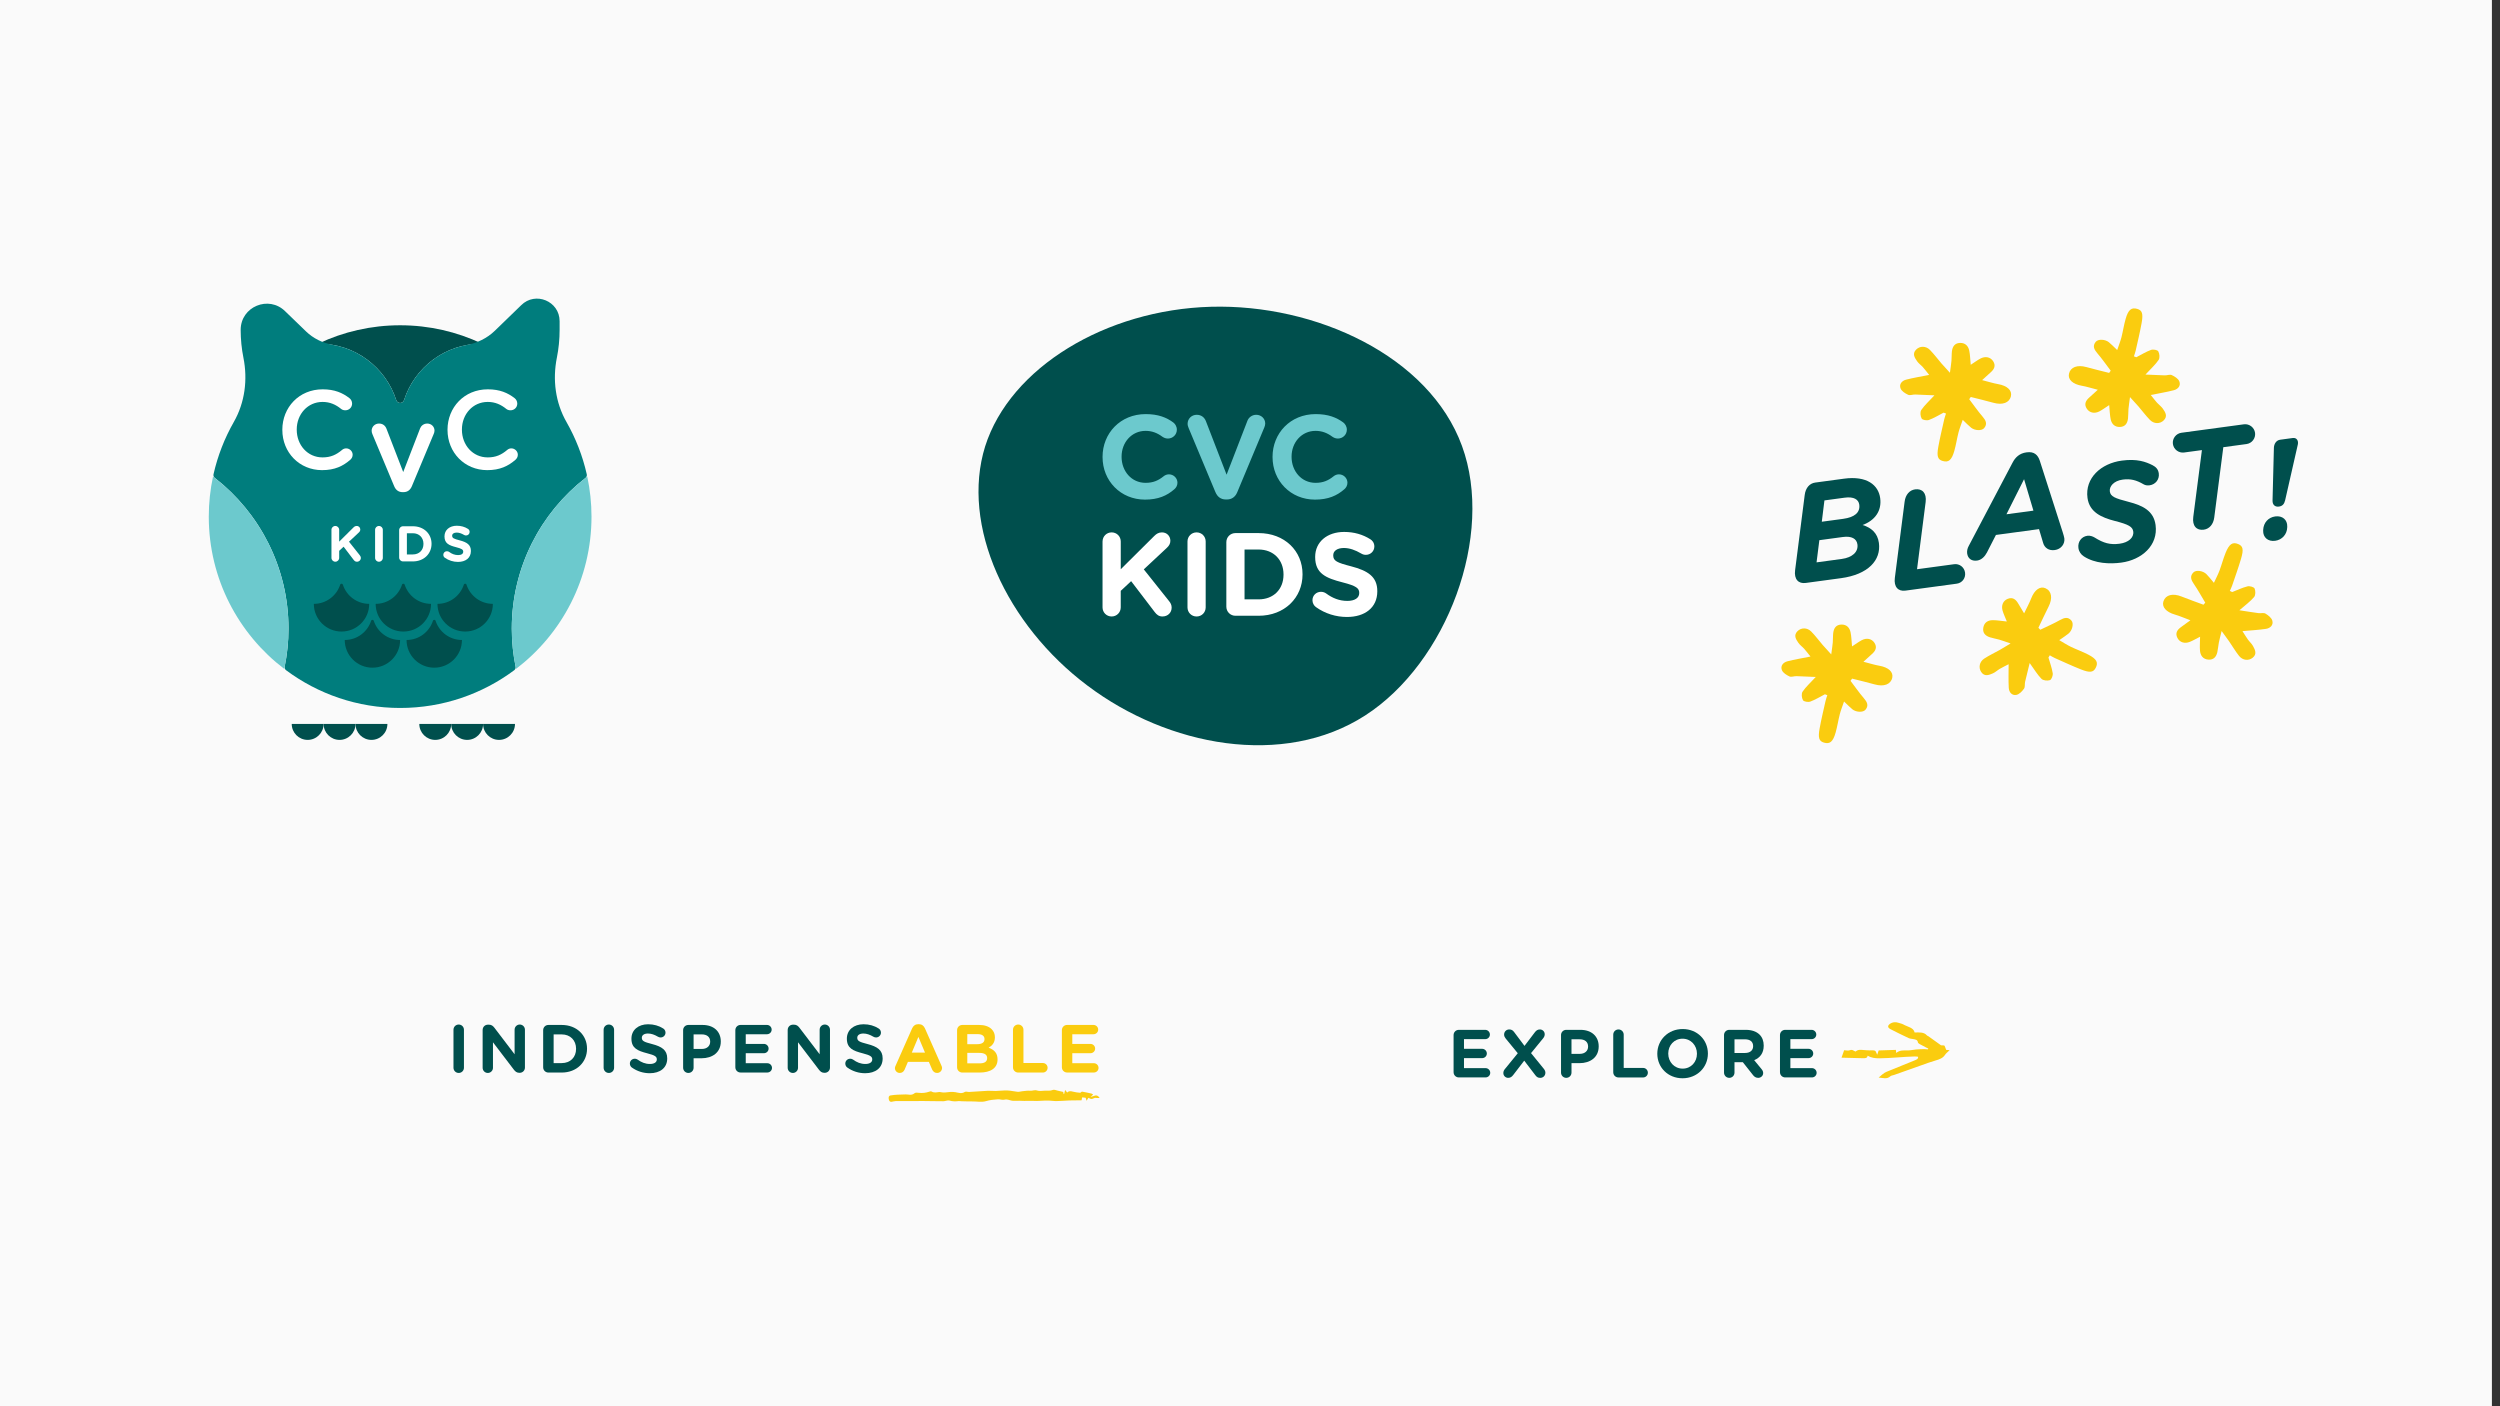
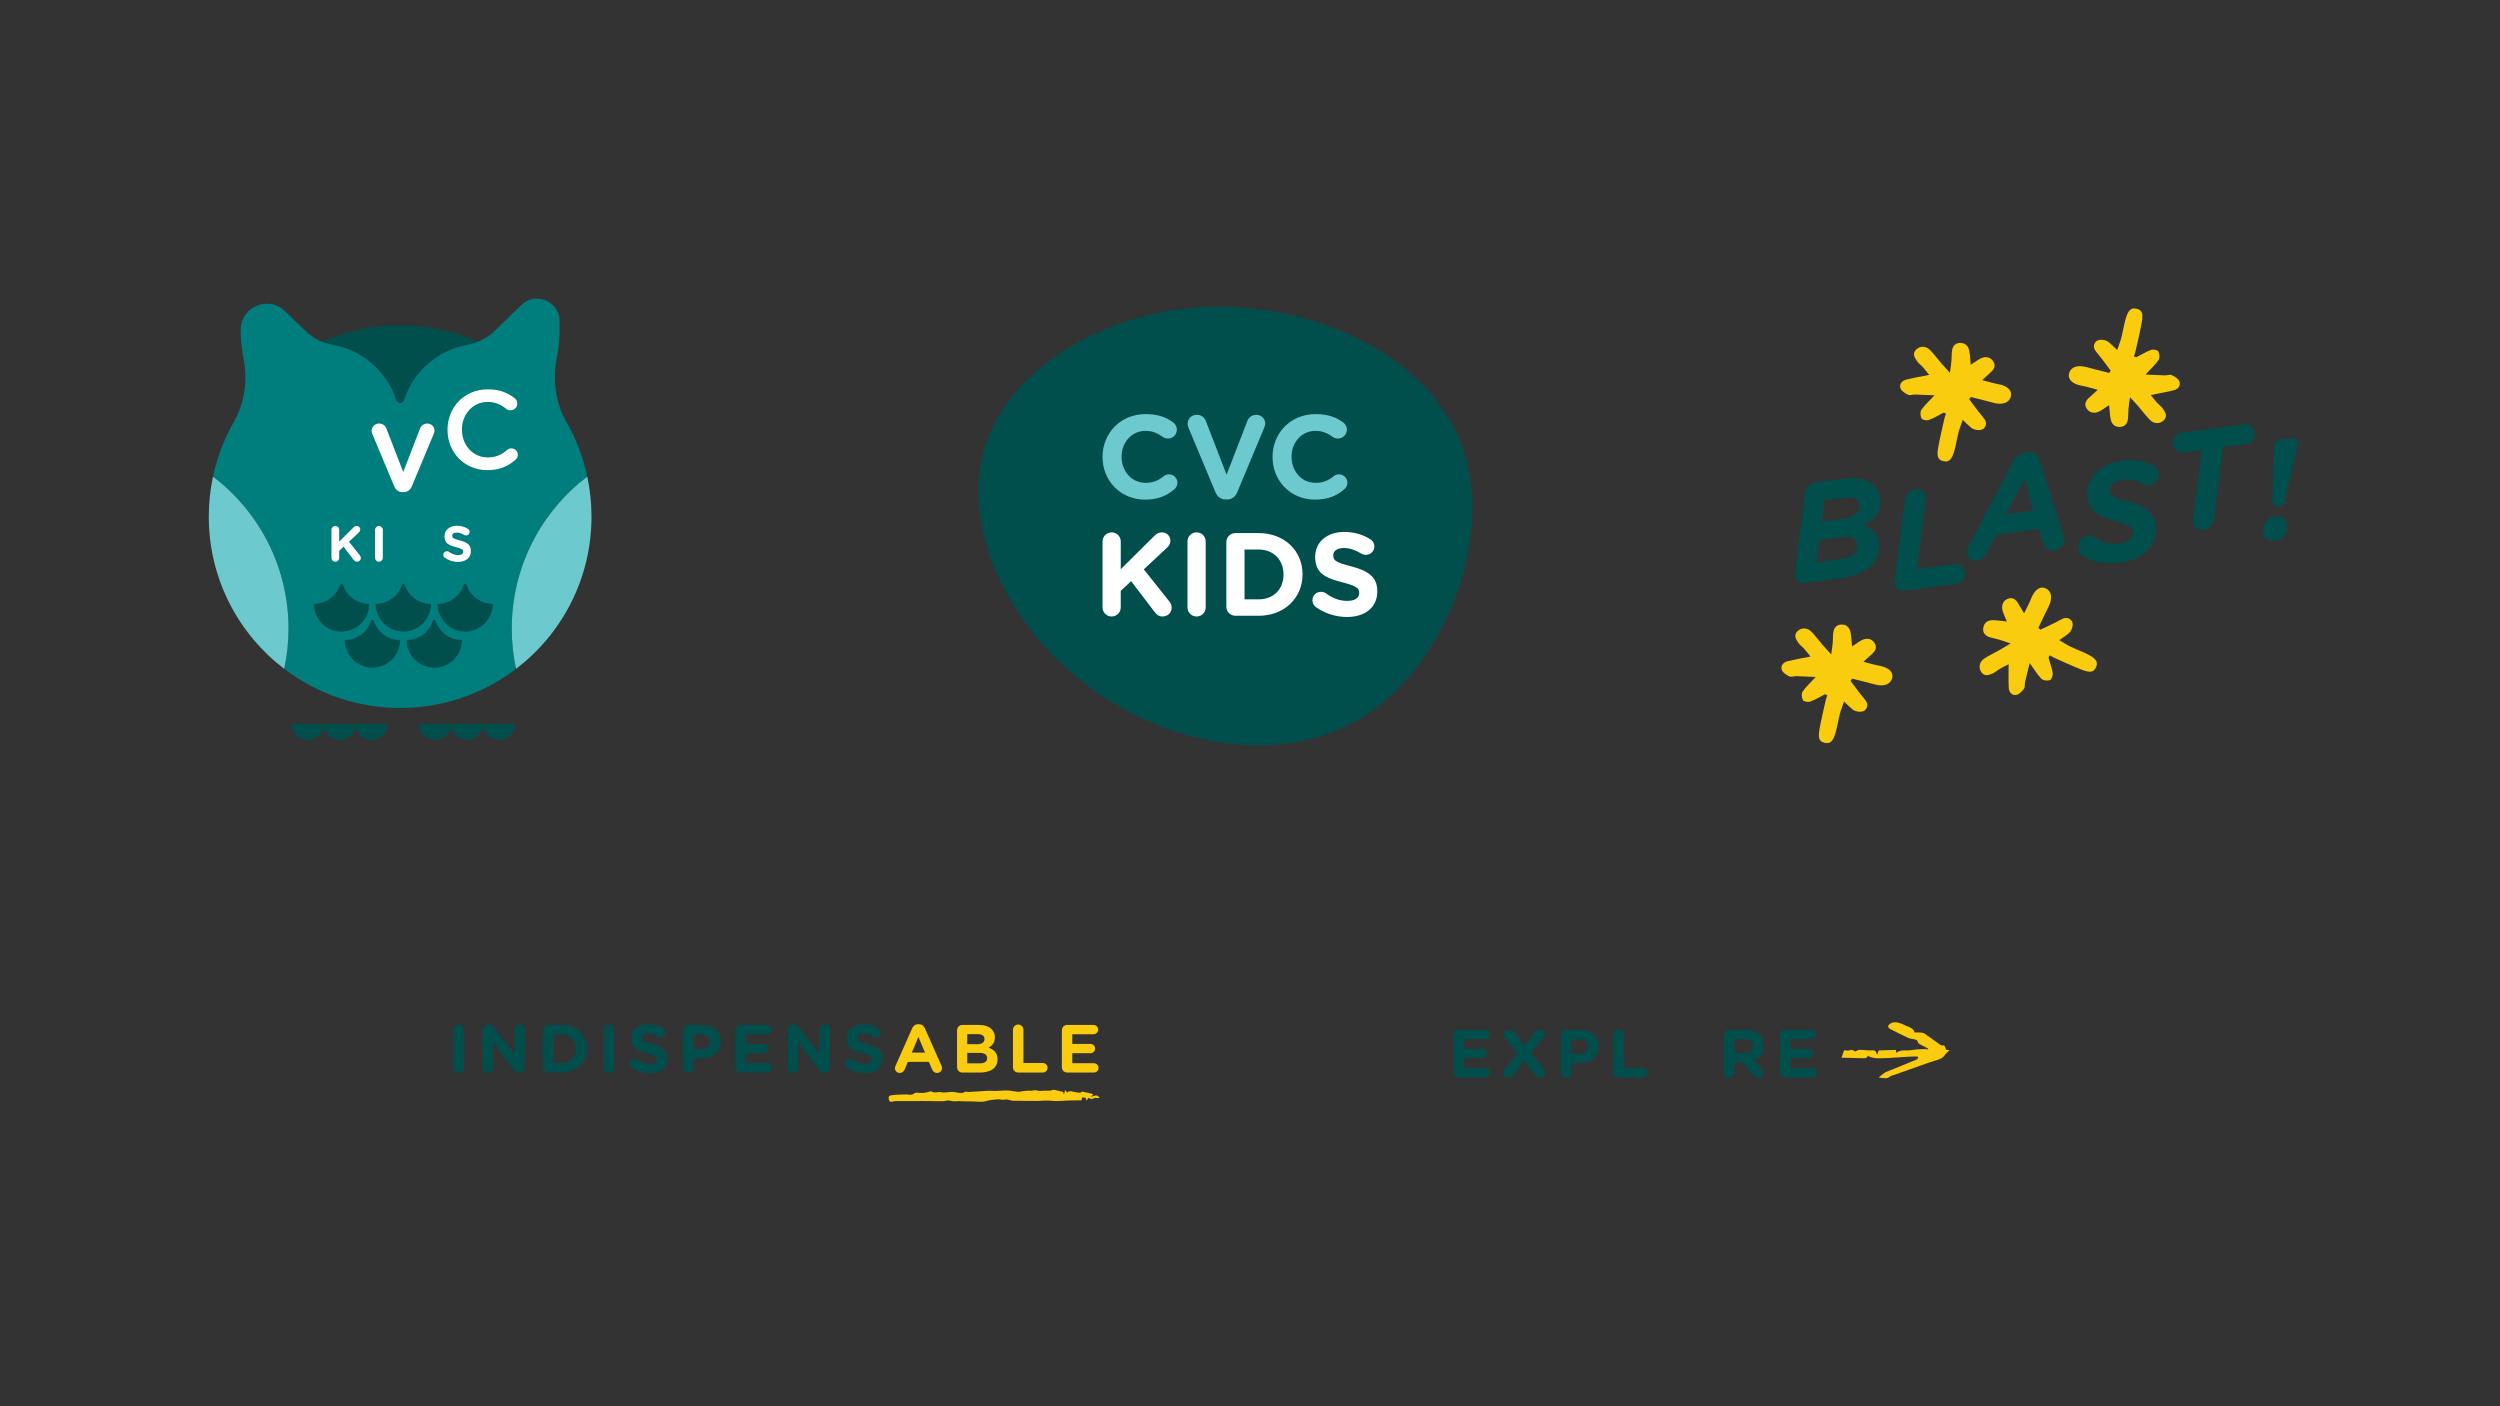
<svg xmlns="http://www.w3.org/2000/svg" id="Layer_1" data-name="Layer 1" viewBox="0 0 1920 1080">
  <rect x="0" y="0" width="1920" height="1080" fill="#333333" stroke="none" />
  <defs>
    <style>
      .cls-1 {
        fill: #facc0f;
      }

      .cls-2 {
        fill: #004f4d;
      }

      .cls-3 {
        fill: #6cc9cd;
      }

      .cls-4 {
        fill: #fff;
      }

      .cls-5 {
        fill: #007d7d;
      }

      .cls-6 {
        fill: #fafafa;
      }
    </style>
  </defs>
-   <rect class="cls-6" x="-6.22" width="1920" height="1080" />
  <path class="cls-2" d="M348.27,790.86c0-2.25,1.78-4.02,4.02-4.02s4.02,1.78,4.02,4.02v29.15c0,2.25-1.78,4.02-4.02,4.02s-4.02-1.78-4.02-4.02v-29.15Z" />
  <path class="cls-2" d="M370.67,790.97c0-2.25,1.78-4.02,4.02-4.02h.83c1.93,0,3.08.94,4.18,2.35l15.51,20.37v-18.86c0-2.19,1.78-3.97,3.97-3.97s3.97,1.78,3.97,3.97v29.09c0,2.25-1.78,4.02-4.02,4.02h-.26c-1.93,0-3.08-.94-4.18-2.35l-16.09-21.1v19.59c0,2.19-1.78,3.97-3.97,3.97s-3.97-1.78-3.97-3.97v-29.09Z" />
  <path class="cls-2" d="M417.15,791.18c0-2.25,1.78-4.02,4.02-4.02h10.24c11.49,0,19.43,7.89,19.43,18.18v.1c0,10.29-7.94,18.28-19.43,18.28h-10.24c-2.25,0-4.02-1.78-4.02-4.02v-28.52ZM431.41,816.46c6.58,0,11.02-4.44,11.02-10.92v-.1c0-6.48-4.44-11.02-11.02-11.02h-6.22v22.04h6.22Z" />
  <path class="cls-2" d="M463.58,790.86c0-2.25,1.78-4.02,4.02-4.02s4.02,1.78,4.02,4.02v29.15c0,2.25-1.78,4.02-4.02,4.02s-4.02-1.78-4.02-4.02v-29.15Z" />
  <path class="cls-2" d="M485.25,819.85c-.89-.63-1.51-1.78-1.51-3.03,0-2.09,1.67-3.71,3.76-3.71,1.04,0,1.78.37,2.3.73,2.77,2.04,5.8,3.29,9.35,3.29,3.29,0,5.28-1.31,5.28-3.45v-.1c0-2.04-1.25-3.08-7.37-4.65-7.36-1.88-12.12-3.92-12.12-11.18v-.1c0-6.63,5.33-11.02,12.8-11.02,4.44,0,8.3,1.15,11.59,3.24.89.52,1.78,1.62,1.78,3.19,0,2.09-1.67,3.71-3.76,3.71-.78,0-1.41-.21-2.04-.57-2.66-1.57-5.17-2.46-7.68-2.46-3.08,0-4.7,1.41-4.7,3.19v.1c0,2.4,1.57,3.19,7.89,4.81,7.42,1.93,11.6,4.6,11.6,10.97v.1c0,7.26-5.54,11.33-13.42,11.33-4.81,0-9.66-1.46-13.74-4.39Z" />
  <path class="cls-2" d="M524.63,791.18c0-2.25,1.78-4.02,4.02-4.02h10.92c8.72,0,14,5.17,14,12.64v.1c0,8.46-6.58,12.85-14.78,12.85h-6.11v7.26c0,2.25-1.78,4.02-4.02,4.02s-4.02-1.78-4.02-4.02v-28.83ZM539.05,805.59c4.02,0,6.37-2.4,6.37-5.54v-.1c0-3.6-2.51-5.54-6.53-5.54h-6.21v11.18h6.37Z" />
  <path class="cls-2" d="M564.74,819.69v-28.52c0-2.25,1.78-4.02,4.02-4.02h20.27c1.99,0,3.6,1.62,3.6,3.6s-1.62,3.55-3.6,3.55h-16.3v7.42h13.95c1.98,0,3.6,1.62,3.6,3.6s-1.62,3.55-3.6,3.55h-13.95v7.68h16.56c1.99,0,3.6,1.62,3.6,3.6s-1.62,3.55-3.6,3.55h-20.53c-2.25,0-4.02-1.78-4.02-4.02Z" />
  <path class="cls-2" d="M604.95,790.97c0-2.25,1.78-4.02,4.02-4.02h.83c1.93,0,3.08.94,4.18,2.35l15.51,20.37v-18.86c0-2.19,1.78-3.97,3.97-3.97s3.97,1.78,3.97,3.97v29.09c0,2.25-1.78,4.02-4.02,4.02h-.26c-1.93,0-3.08-.94-4.18-2.35l-16.09-21.1v19.59c0,2.19-1.78,3.97-3.97,3.97s-3.97-1.78-3.97-3.97v-29.09Z" />
  <path class="cls-2" d="M650.7,819.85c-.89-.63-1.51-1.78-1.51-3.03,0-2.09,1.67-3.71,3.76-3.71,1.04,0,1.78.37,2.3.73,2.77,2.04,5.8,3.29,9.35,3.29,3.29,0,5.28-1.31,5.28-3.45v-.1c0-2.04-1.25-3.08-7.37-4.65-7.36-1.88-12.12-3.92-12.12-11.18v-.1c0-6.63,5.33-11.02,12.8-11.02,4.44,0,8.3,1.15,11.59,3.24.89.52,1.78,1.62,1.78,3.19,0,2.09-1.67,3.71-3.76,3.71-.78,0-1.41-.21-2.04-.57-2.66-1.57-5.17-2.46-7.68-2.46-3.08,0-4.7,1.41-4.7,3.19v.1c0,2.4,1.57,3.19,7.89,4.81,7.42,1.93,11.6,4.6,11.6,10.97v.1c0,7.26-5.54,11.33-13.42,11.33-4.81,0-9.66-1.46-13.74-4.39Z" />
  <path class="cls-2" d="M1122.8,342.49c25.17,68.72-11.59,166.56-74.37,207-62.78,40.44-151.29,23.75-213.22-22.91-62.21-46.66-97.56-123.01-78.61-183.81,19.23-60.52,92.75-104.91,173.34-107.17,80.59-2.26,167.69,37.89,192.86,106.89Z" />
  <path class="cls-3" d="M846.76,351.05v-.18c0-18.05,13.61-32.84,33.11-32.84,9.53,0,15.97,2.54,21.23,6.44,1.45,1.09,2.72,3.08,2.72,5.53,0,3.81-3.08,6.8-6.89,6.8-1.91,0-3.18-.73-4.17-1.36-3.9-2.9-7.98-4.54-12.97-4.54-10.71,0-18.42,8.89-18.42,19.78v.18c0,10.89,7.53,19.96,18.42,19.96,5.9,0,9.8-1.81,13.79-4.99,1.09-.91,2.54-1.54,4.17-1.54,3.54,0,6.53,2.9,6.53,6.44,0,2.18-1.09,3.9-2.36,4.99-5.72,4.99-12.43,7.98-22.59,7.98-18.69,0-32.57-14.42-32.57-32.66Z" />
  <path class="cls-3" d="M933.49,378.08l-20.59-49.26c-.45-1.09-.82-2.18-.82-3.36,0-3.9,3.08-6.9,6.98-6.9,3.63,0,5.99,2.09,7.08,4.9l15.88,41.1,16.06-41.55c.91-2.27,3.36-4.45,6.71-4.45,3.81,0,6.9,2.9,6.9,6.71,0,1.09-.36,2.27-.73,3.08l-20.77,49.71c-1.45,3.45-4.08,5.53-7.89,5.53h-.91c-3.81,0-6.44-2.09-7.89-5.53Z" />
  <path class="cls-3" d="M977.31,351.05v-.18c0-18.05,13.61-32.84,33.11-32.84,9.53,0,15.97,2.54,21.23,6.44,1.45,1.09,2.72,3.08,2.72,5.53,0,3.81-3.08,6.8-6.89,6.8-1.91,0-3.18-.73-4.17-1.36-3.9-2.9-7.98-4.54-12.97-4.54-10.71,0-18.42,8.89-18.42,19.78v.18c0,10.89,7.53,19.96,18.42,19.96,5.9,0,9.8-1.81,13.79-4.99,1.09-.91,2.54-1.54,4.17-1.54,3.54,0,6.53,2.9,6.53,6.44,0,2.18-1.09,3.9-2.36,4.99-5.72,4.99-12.43,7.98-22.59,7.98-18.69,0-32.57-14.42-32.57-32.66Z" />
  <path class="cls-4" d="M846.76,415.86c0-3.9,3.08-6.99,6.99-6.99s6.99,3.08,6.99,6.99v21.32l25.76-25.58c1.72-1.72,3.45-2.72,5.9-2.72,3.9,0,6.44,2.99,6.44,6.44,0,2.18-1,3.81-2.54,5.26l-17.87,16.69,19.5,24.49c1.09,1.36,1.9,2.81,1.9,4.9,0,3.9-2.99,6.8-7.08,6.8-2.72,0-4.35-1.36-5.9-3.36l-18.14-23.77-7.98,7.44v12.7c0,3.9-3.09,6.99-6.99,6.99s-6.99-3.08-6.99-6.99v-50.62Z" />
  <path class="cls-4" d="M911.99,415.86c0-3.9,3.08-6.99,6.98-6.99s6.99,3.08,6.99,6.99v50.62c0,3.9-3.08,6.99-6.99,6.99s-6.98-3.08-6.98-6.99v-50.62Z" />
  <path class="cls-4" d="M941.83,416.4c0-3.9,3.08-6.99,6.99-6.99h17.78c19.96,0,33.75,13.7,33.75,31.57v.18c0,17.87-13.79,31.75-33.75,31.75h-17.78c-3.9,0-6.99-3.08-6.99-6.99v-49.53ZM966.6,460.31c11.43,0,19.14-7.71,19.14-18.96v-.18c0-11.25-7.71-19.14-19.14-19.14h-10.79v38.28h10.79Z" />
  <path class="cls-4" d="M1010.6,466.21c-1.54-1.09-2.63-3.08-2.63-5.26,0-3.63,2.9-6.44,6.53-6.44,1.81,0,3.08.64,3.99,1.27,4.81,3.54,10.07,5.72,16.24,5.72,5.71,0,9.16-2.27,9.16-5.99v-.18c0-3.54-2.18-5.35-12.79-8.07-12.79-3.27-21.05-6.8-21.05-19.41v-.18c0-11.52,9.25-19.14,22.23-19.14,7.71,0,14.42,2,20.14,5.62,1.54.91,3.08,2.81,3.08,5.53,0,3.63-2.9,6.44-6.53,6.44-1.36,0-2.45-.36-3.54-1-4.63-2.72-8.98-4.26-13.34-4.26-5.35,0-8.16,2.45-8.16,5.53v.18c0,4.17,2.72,5.53,13.7,8.35,12.88,3.36,20.14,7.98,20.14,19.05v.18c0,12.61-9.62,19.69-23.31,19.69-8.35,0-16.78-2.54-23.86-7.62Z" />
-   <path class="cls-1" d="M1714.35,454.69c3.9-1.51,7.72-3.36,11.74-4.37,1.67-.42,4.9.48,5.44,1.67.82,1.83.79,5.15-.4,6.56-2.88,3.41-6.63,6.08-11.27,10.13,5.56.85,10.11,1.6,14.68,2.2,1.8.24,4.01-.45,5.37.37,2.11,1.27,4.59,3.2,5.22,5.36,1.02,3.44-1.58,5.88-4.91,6.37-5.62.83-11.32,1.12-18.01,1.73,1.69,2.63,2.85,4.6,4.17,6.44,1.23,1.71,2.92,3.15,3.92,4.97,1.61,2.94,3.26,6.17-.22,9-3.14,2.55-7.73,2.09-10.49-1.39-2.82-3.56-5.12-7.54-7.7-11.29-1.49-2.16-3.08-4.25-5.68-7.82-.98,4.05-1.67,6.51-2.16,9.01-.47,2.38-.59,4.84-1.13,7.2-.83,3.62-2.86,6.1-6.97,5.75-3.97-.34-5.95-3.01-6.33-6.63-.33-3.21,0-6.49.04-10.94-3.32,1.68-5.54,3.02-7.93,3.97-3.98,1.57-7.72.33-9.44-3.01-1.94-3.76-.14-6.34,2.89-8.47,1.91-1.34,3.78-2.75,7.04-5.13-4.8-1.79-8.28-3.34-11.9-4.38-6.73-1.93-10.28-5.9-8.77-10.28,1.71-4.93,7.18-6.26,13.87-3.59,5.56,2.22,11.22,4.21,16.84,6.3.46-.52.92-1.04,1.38-1.56-2.9-4.81-5.58-9.77-8.76-14.38-2.15-3.12-3.27-5.99-.29-8.91,2.08-2.04,7.32-1.24,9.94,1.35,1.7,1.68,3.14,3.62,5.76,6.69,1.71-3.69,3.19-6.44,4.27-9.33,1.7-4.54,2.91-9.28,4.73-13.76,2.79-6.86,5.4-8.47,9.72-6.66,3.58,1.5,4.25,4.02,2.15,11.15-2.05,6.95-4.51,13.77-6.84,20.64-.48,1.43-1.19,2.77-1.79,4.16.6.3,1.2.6,1.8.9Z" />
  <path class="cls-1" d="M1492.64,316.93c-3.72,1.92-7.31,4.17-11.21,5.6-1.61.59-4.92.05-5.59-1.08-1.02-1.73-1.33-5.04-.3-6.56,2.49-3.7,5.94-6.75,10.12-11.28-5.62-.24-10.22-.5-14.83-.62-1.81-.05-3.94.88-5.38.21-2.23-1.04-4.9-2.69-5.77-4.76-1.38-3.31.94-6.02,4.2-6.86,5.5-1.42,11.13-2.33,17.72-3.65-1.97-2.44-3.32-4.26-4.83-5.95-1.41-1.57-3.24-2.82-4.43-4.53-1.91-2.75-3.91-5.79-.74-8.98,2.85-2.87,7.46-2.91,10.58.26,3.19,3.24,5.9,6.94,8.87,10.4,1.71,1.99,3.52,3.89,6.49,7.16.54-4.14.96-6.65,1.18-9.19.21-2.42.06-4.87.35-7.28.44-3.69,2.19-6.37,6.31-6.46,3.98-.08,6.24,2.35,7,5.91.67,3.16.71,6.45,1.14,10.88,3.12-2.02,5.19-3.6,7.46-4.79,3.79-1.99,7.64-1.15,9.71,1.98,2.33,3.53.82,6.29-1.97,8.73-1.76,1.54-3.47,3.14-6.45,5.86,4.96,1.26,8.59,2.43,12.3,3.08,6.9,1.2,10.86,4.77,9.82,9.28-1.17,5.08-6.47,6.99-13.41,5.05-5.77-1.61-11.61-2.98-17.42-4.46-.4.57-.81,1.13-1.21,1.7,3.4,4.47,6.6,9.11,10.25,13.36,2.48,2.87,3.89,5.61,1.25,8.82-1.85,2.25-7.15,2.02-10.03-.28-1.87-1.49-3.51-3.26-6.45-6.04-1.3,3.85-2.48,6.74-3.25,9.73-1.2,4.7-1.9,9.53-3.23,14.19-2.04,7.12-4.46,9-8.95,7.67-3.72-1.1-4.66-3.54-3.33-10.85,1.29-7.13,3-14.18,4.58-21.25.33-1.47.89-2.89,1.34-4.33-.63-.24-1.26-.47-1.88-.71Z" />
  <path class="cls-1" d="M1401.49,533.23c-3.72,1.92-7.31,4.17-11.21,5.6-1.61.59-4.92.05-5.59-1.08-1.02-1.73-1.33-5.04-.3-6.56,2.49-3.7,5.94-6.75,10.12-11.28-5.62-.24-10.22-.5-14.83-.62-1.81-.05-3.94.88-5.38.21-2.23-1.04-4.9-2.69-5.77-4.76-1.38-3.31.94-6.02,4.2-6.86,5.5-1.42,11.13-2.33,17.72-3.65-1.97-2.44-3.32-4.26-4.83-5.95-1.41-1.57-3.24-2.82-4.43-4.53-1.91-2.75-3.91-5.79-.74-8.98,2.85-2.87,7.46-2.91,10.58.26,3.19,3.24,5.9,6.94,8.87,10.4,1.71,1.99,3.52,3.89,6.49,7.16.54-4.14.96-6.65,1.18-9.19.21-2.42.06-4.87.35-7.28.44-3.69,2.19-6.37,6.31-6.46,3.98-.08,6.24,2.35,7,5.91.67,3.16.71,6.45,1.14,10.88,3.12-2.02,5.19-3.6,7.46-4.79,3.79-1.99,7.64-1.15,9.71,1.98,2.33,3.53.82,6.29-1.97,8.73-1.76,1.54-3.47,3.14-6.45,5.86,4.96,1.26,8.59,2.43,12.3,3.08,6.9,1.2,10.86,4.77,9.82,9.28-1.17,5.08-6.47,6.99-13.41,5.05-5.77-1.61-11.61-2.98-17.42-4.46-.4.57-.81,1.13-1.21,1.7,3.4,4.47,6.6,9.11,10.25,13.36,2.48,2.87,3.89,5.61,1.25,8.82-1.85,2.25-7.15,2.02-10.03-.28-1.87-1.49-3.51-3.26-6.45-6.04-1.3,3.85-2.48,6.74-3.25,9.73-1.2,4.7-1.9,9.53-3.23,14.19-2.04,7.12-4.46,9-8.95,7.67-3.72-1.1-4.66-3.54-3.33-10.85,1.29-7.13,3-14.18,4.58-21.25.33-1.47.89-2.89,1.34-4.33-.63-.24-1.26-.47-1.88-.71Z" />
  <path class="cls-1" d="M1573.21,504.99c1.15,4.02,2.65,7.99,3.29,12.09.26,1.7-.92,4.84-2.15,5.26-1.89.66-5.2.32-6.49-.99-3.13-3.17-5.45-7.15-9.07-12.14-1.34,5.46-2.5,9.93-3.52,14.42-.4,1.77.09,4.03-.85,5.32-1.46,1.99-3.6,4.28-5.8,4.72-3.52.7-5.72-2.1-5.9-5.46-.32-5.67-.09-11.37-.1-18.09-2.78,1.45-4.83,2.42-6.79,3.57-1.82,1.07-3.4,2.62-5.31,3.45-3.07,1.34-6.44,2.69-8.95-1.03-2.26-3.36-1.39-7.89,2.33-10.32,3.8-2.49,7.97-4.42,11.94-6.65,2.29-1.28,4.51-2.68,8.29-4.95-3.95-1.34-6.34-2.25-8.78-2.96-2.33-.68-4.76-1.02-7.07-1.77-3.53-1.15-5.82-3.4-5.1-7.46.7-3.92,3.53-5.66,7.17-5.7,3.23-.04,6.47.58,10.89,1.02-1.37-3.45-2.51-5.79-3.24-8.25-1.21-4.11.37-7.71,3.85-9.13,3.92-1.59,6.33.43,8.18,3.64,1.17,2.03,2.4,4.01,4.48,7.48,2.21-4.62,4.07-7.94,5.43-11.46,2.53-6.53,6.81-9.71,11.03-7.81,4.75,2.14,5.58,7.72,2.32,14.14-2.71,5.34-5.2,10.8-7.79,16.2.48.51.95,1.01,1.43,1.52,5.05-2.45,10.23-4.68,15.11-7.43,3.3-1.86,6.26-2.71,8.9.51,1.85,2.26.57,7.41-2.24,9.78-1.83,1.54-3.89,2.8-7.19,5.14,3.52,2.04,6.12,3.76,8.91,5.1,4.37,2.1,8.98,3.73,13.28,5.95,6.58,3.39,7.95,6.14,5.76,10.28-1.81,3.43-4.38,3.87-11.29,1.14-6.73-2.66-13.31-5.73-19.94-8.67-1.38-.61-2.66-1.44-3.98-2.16-.35.57-.71,1.14-1.06,1.71Z" />
  <path class="cls-1" d="M1640.74,274.34c3.72-1.92,7.31-4.17,11.21-5.6,1.61-.59,4.92-.05,5.59,1.08,1.02,1.73,1.33,5.04.3,6.56-2.49,3.7-5.94,6.75-10.12,11.28,5.62.24,10.22.5,14.83.62,1.81.05,3.94-.88,5.38-.21,2.23,1.04,4.9,2.69,5.77,4.76,1.38,3.31-.94,6.02-4.2,6.86-5.5,1.42-11.13,2.33-17.72,3.65,1.97,2.44,3.32,4.26,4.83,5.95,1.41,1.57,3.24,2.82,4.43,4.53,1.91,2.75,3.91,5.79.74,8.98-2.85,2.87-7.46,2.91-10.58-.26-3.19-3.24-5.9-6.94-8.87-10.4-1.71-1.99-3.52-3.89-6.49-7.16-.54,4.14-.96,6.65-1.18,9.19-.21,2.42-.06,4.87-.35,7.28-.44,3.69-2.19,6.37-6.31,6.46-3.98.08-6.24-2.35-7-5.91-.67-3.16-.71-6.45-1.14-10.88-3.12,2.02-5.19,3.6-7.46,4.79-3.79,1.99-7.64,1.15-9.71-1.98-2.33-3.53-.82-6.29,1.97-8.73,1.76-1.54,3.47-3.14,6.45-5.86-4.96-1.26-8.59-2.43-12.3-3.08-6.9-1.2-10.86-4.77-9.82-9.28,1.17-5.08,6.47-6.99,13.41-5.05,5.77,1.61,11.61,2.98,17.42,4.46.4-.57.81-1.13,1.21-1.7-3.4-4.47-6.6-9.11-10.25-13.36-2.48-2.87-3.89-5.61-1.25-8.82,1.85-2.25,7.15-2.02,10.03.28,1.87,1.49,3.51,3.26,6.45,6.04,1.3-3.85,2.48-6.74,3.25-9.73,1.2-4.7,1.9-9.53,3.23-14.19,2.04-7.12,4.46-9,8.95-7.67,3.72,1.1,4.66,3.54,3.33,10.85-1.29,7.13-3,14.18-4.58,21.25-.33,1.47-.89,2.89-1.34,4.33.63.24,1.26.47,1.88.71Z" />
  <path class="cls-2" d="M1386.7,447.71c-5.45.74-8.97-2.81-8.06-9.78l7.39-57.86c.68-5.42,3.8-8.89,8.07-9.46l22.1-2.99c17.62-2.38,26.43,4.9,27.79,14.94,1.34,9.93-4.19,17.2-13.51,20.64,6.58,2.04,11.47,6.06,12.52,13.74,1.81,13.35-8.34,24.29-29.06,27.09l-27.23,3.69ZM1414.43,429.28c8.22-1.11,12.85-5.44,12.07-11.2-.59-4.38-4.48-6.57-11.2-5.66l-18.04,2.44-2.15,17.04,19.33-2.62ZM1415.69,398.44c8.43-1.14,13.06-4.7,12.22-10.9-.52-3.84-4.01-6.31-11.27-5.32l-15.48,2.1-2.02,16.37,16.55-2.24Z" />
  <path class="cls-2" d="M1463.3,453.6c-5.44.74-8.97-2.81-8.06-9.78l7.51-58.53c.68-5.42,3.8-8.89,8.07-9.46,5.45-.74,8.97,2.81,8.07,9.78l-6.61,51.56,28.51-3.86c4.06-.55,7.82,2.31,8.38,6.48.58,4.27-2.3,7.92-6.36,8.47l-39.5,5.35Z" />
  <path class="cls-2" d="M1584.3,409.21c.42,1.46.97,3.13,1.11,4.2.58,4.27-2.45,8.38-7.37,9.04-4.59.62-7.85-1.76-8.89-5.43l-3.18-10.66-33.1,4.48-6.88,13.44c-1.64,3.16-4.22,5.79-7.63,6.25-4.27.58-7.07-1.65-7.59-5.5-.23-1.71.13-3.82,1.19-5.71l33.64-63.92c2.15-4.21,5.43-7.26,10.66-7.97l.32-.04c5.55-.75,8.52,1.89,10.02,6.58l17.7,55.23ZM1561.66,392.16l-7.18-24.14-13.53,26.95,20.71-2.8Z" />
  <path class="cls-2" d="M1638.34,408.22c-.49-3.63-3.45-5.41-14.04-8.1-10.25-2.63-19.61-6.7-21.1-17.69-2.07-15.27,10.33-26.51,26.34-28.68,11.64-1.58,18.39.88,23.64,3.54,2.46,1.3,4.32,3,4.77,6.31.62,4.59-2.55,8.5-7.03,9.11-1.71.23-3.37.02-4.67-.78-5.43-3.18-9.95-4.42-16.04-3.59-6.94.94-10.37,5.32-9.86,9.06.54,3.95,3.75,5.25,14.46,8.04,10.81,2.78,19.19,6.86,20.67,17.75,2.12,15.69-10.62,26.77-26.31,28.89-8.86,1.2-20.23.78-28.81-4.8-2.02-1.25-3.74-3.52-4.13-6.4-.64-4.7,2.29-8.79,6.88-9.41,2.24-.3,4.32.61,5.51,1.32,7.01,4.38,11.98,5.77,19.35,4.77,6.62-.9,11-4.64,10.37-9.34Z" />
  <path class="cls-2" d="M1756.58,405.05c-.16,5.24-3.82,9.54-9.26,10.28-5.55.75-9.38-2.64-9.21-7.78l.02-.66c.25-5.36,3.82-9.54,9.26-10.28,5.55-.75,9.38,2.64,9.21,7.78l-.02.66ZM1754.97,384.28c-.69,2.92-2.12,4.42-4.79,4.78-2.88.39-4.96-1.29-4.87-4.67l1.04-40.48c.12-3.17,1.93-5.81,4.82-6.2l9.72-1.32c2.88-.39,4.51,2,3.83,5.03l-9.75,42.85Z" />
  <path class="cls-2" d="M1700.56,397.34c-.68,5.42-3.8,8.88-8.07,9.46-5.44.74-8.97-2.81-8.06-9.78l6.64-51.35-13.67,1.85c-4.16.56-8.04-2.39-8.61-6.55-.56-4.16,2.39-8.04,6.55-8.61l47.94-6.49c4.16-.56,8.04,2.39,8.61,6.55.56,4.16-2.39,8.04-6.55,8.61l-17.83,2.41-6.95,53.89Z" />
  <path class="cls-2" d="M304.28,307.21c.98,3.02,5.07,3.02,6.05,0,8.12-25.12,31.7-43.28,59.52-43.28,0-.05,0-.11,0-.16-18.98-8.94-40.17-13.96-62.54-13.96s-43.57,5.01-62.54,13.96c0,.05,0,.11,0,.16,27.82,0,51.4,18.16,59.52,43.28Z" />
  <path class="cls-5" d="M234.97,254.48c5.7,5.5,12.95,9.02,20.75,10.4,22.92,4.05,41.53,20.58,48.56,42.32.98,3.02,5.07,3.02,6.05,0,6.96-21.53,25.28-37.95,47.89-42.2,8.19-1.54,15.83-5.18,21.81-10.98,8.83-8.56,20.2-19.58,20.2-19.58,10.9-10.9,29.55-3.18,29.55,12.24v6.67c0,7.33-.73,14.49-2.12,21.43-3.37,16.85-1.13,34.4,7.39,49.32,7.06,12.38,12.37,25.88,15.6,40.17.24,1.05-.17,2.13-1.02,2.79-34.43,26.84-56.59,68.69-56.59,115.73,0,9.99,1.02,19.74,2.93,29.17.21,1.05-.18,2.13-1.04,2.77-24.47,18.2-54.78,28.99-87.62,28.99s-63.15-10.79-87.62-29c-.86-.64-1.25-1.72-1.04-2.77,1.91-9.43,2.93-19.18,2.93-29.17,0-47.04-22.16-88.89-56.59-115.73-.85-.66-1.25-1.75-1.02-2.79,3.23-14.29,8.54-27.79,15.6-40.17,8.51-14.93,10.75-32.48,7.39-49.32-1.39-6.94-2.12-14.11-2.12-21.43h0c0-17.88,21.62-26.84,34.27-14.19l15.87,15.32Z" />
  <path class="cls-3" d="M451.02,366.01c-35.23,26.79-57.99,69.13-57.99,116.8,0,10.6,1.15,20.92,3.29,30.89,35.21-26.85,57.95-69.22,57.95-116.92,0-10.56-1.14-20.84-3.25-30.77Z" />
  <path class="cls-3" d="M163.59,366.01c-2.11,9.92-3.25,20.21-3.25,30.77,0,47.7,22.74,90.07,57.95,116.92,2.14-9.96,3.29-20.29,3.29-30.89,0-47.67-22.76-90.01-57.99-116.8Z" />
-   <path class="cls-4" d="M216.83,330.2v-.17c0-17.06,12.77-31.03,30.95-31.03,9.26,0,15.34,2.74,20.57,6.77,1.12.86,2.06,2.32,2.06,4.2,0,2.91-2.31,5.14-5.23,5.14-1.46,0-2.49-.51-3.17-1.03-4.11-3.34-8.57-5.4-14.32-5.4-11.4,0-19.8,9.43-19.8,21.17v.17c0,11.74,8.31,21.26,19.8,21.26,6.34,0,10.63-2.06,15-5.74.77-.69,1.89-1.2,3.17-1.2,2.66,0,4.97,2.23,4.97,4.89,0,1.63-.77,2.91-1.71,3.77-5.66,4.97-12.09,8.06-21.77,8.06-17.49,0-30.52-13.63-30.52-30.86Z" />
  <path class="cls-4" d="M343.69,330.2v-.17c0-17.06,12.77-31.03,30.95-31.03,9.26,0,15.34,2.74,20.57,6.77,1.11.86,2.06,2.32,2.06,4.2,0,2.91-2.31,5.14-5.23,5.14-1.46,0-2.49-.51-3.17-1.03-4.12-3.34-8.57-5.4-14.32-5.4-11.4,0-19.8,9.43-19.8,21.17v.17c0,11.74,8.32,21.26,19.8,21.26,6.34,0,10.63-2.06,15-5.74.77-.69,1.89-1.2,3.17-1.2,2.66,0,4.97,2.23,4.97,4.89,0,1.63-.77,2.91-1.71,3.77-5.66,4.97-12.09,8.06-21.77,8.06-17.49,0-30.52-13.63-30.52-30.86Z" />
  <path class="cls-4" d="M302.76,373.49l-16.68-39.9c-.37-.88-.66-1.76-.66-2.72,0-3.16,2.5-5.59,5.66-5.59,2.94,0,4.85,1.69,5.73,3.97l12.86,33.29,13.01-33.66c.73-1.84,2.72-3.6,5.44-3.6,3.09,0,5.58,2.35,5.58,5.44,0,.88-.29,1.84-.59,2.5l-16.83,40.27c-1.18,2.79-3.31,4.48-6.39,4.48h-.73c-3.09,0-5.22-1.69-6.39-4.48Z" />
  <g>
    <path class="cls-4" d="M254.55,406.91c0-1.66,1.31-2.97,2.97-2.97s2.97,1.31,2.97,2.97v9.07l10.96-10.88c.73-.73,1.47-1.16,2.51-1.16,1.66,0,2.74,1.27,2.74,2.74,0,.93-.42,1.62-1.08,2.24l-7.6,7.1,8.29,10.42c.46.58.81,1.2.81,2.08,0,1.66-1.27,2.89-3.01,2.89-1.16,0-1.85-.58-2.51-1.43l-7.71-10.11-3.39,3.16v5.4c0,1.66-1.31,2.97-2.97,2.97s-2.97-1.31-2.97-2.97v-21.53Z" />
    <path class="cls-4" d="M288.07,406.91c0-1.66,1.31-2.97,2.97-2.97s2.97,1.31,2.97,2.97v21.53c0,1.66-1.31,2.97-2.97,2.97s-2.97-1.31-2.97-2.97v-21.53Z" />
-     <path class="cls-4" d="M306.55,407.14c0-1.66,1.31-2.97,2.97-2.97h7.56c8.49,0,14.35,5.82,14.35,13.42v.08c0,7.6-5.86,13.5-14.35,13.5h-7.56c-1.66,0-2.97-1.31-2.97-2.97v-21.06ZM317.08,425.81c4.86,0,8.14-3.28,8.14-8.06v-.08c0-4.78-3.28-8.14-8.14-8.14h-4.59v16.28h4.59Z" />
    <path class="cls-4" d="M341.58,428.32c-.66-.46-1.12-1.31-1.12-2.24,0-1.54,1.23-2.74,2.78-2.74.77,0,1.31.27,1.7.54,2.04,1.5,4.28,2.43,6.91,2.43,2.43,0,3.9-.96,3.9-2.55v-.08c0-1.5-.93-2.28-5.44-3.43-5.44-1.39-8.95-2.89-8.95-8.26v-.08c0-4.9,3.93-8.14,9.45-8.14,3.28,0,6.13.85,8.56,2.39.66.39,1.31,1.2,1.31,2.35,0,1.54-1.23,2.74-2.78,2.74-.58,0-1.04-.15-1.5-.42-1.97-1.16-3.82-1.81-5.67-1.81-2.28,0-3.47,1.04-3.47,2.35v.08c0,1.77,1.16,2.35,5.83,3.55,5.48,1.43,8.56,3.39,8.56,8.1v.08c0,5.36-4.09,8.37-9.91,8.37-3.55,0-7.14-1.08-10.15-3.24Z" />
  </g>
  <path class="cls-2" d="M261.26,449.04c-2.76,8.54-10.78,14.72-20.24,14.72,0,11.75,9.52,21.27,21.27,21.27s21.27-9.52,21.27-21.27c-9.46,0-17.48-6.18-20.24-14.72-.33-1.03-1.72-1.03-2.06,0Z" />
  <path class="cls-2" d="M308.74,449.04c-2.76,8.54-10.78,14.72-20.24,14.72,0,11.75,9.52,21.27,21.27,21.27s21.27-9.52,21.27-21.27c-9.46,0-17.48-6.18-20.24-14.72-.33-1.03-1.72-1.03-2.06,0Z" />
  <path class="cls-2" d="M356.22,449.04c-2.76,8.54-10.78,14.72-20.24,14.72,0,11.75,9.52,21.27,21.27,21.27s21.27-9.52,21.27-21.27c-9.46,0-17.48-6.18-20.24-14.72-.33-1.03-1.72-1.03-2.06,0Z" />
  <path class="cls-2" d="M285,476.79c-2.76,8.54-10.78,14.72-20.24,14.72,0,11.75,9.52,21.27,21.27,21.27s21.27-9.52,21.27-21.27c-9.46,0-17.48-6.18-20.24-14.72-.33-1.03-1.72-1.03-2.06,0Z" />
  <path class="cls-2" d="M332.48,476.79c-2.76,8.54-10.78,14.72-20.24,14.72,0,11.75,9.52,21.27,21.27,21.27s21.27-9.52,21.27-21.27c-9.46,0-17.48-6.18-20.24-14.72-.33-1.03-1.72-1.03-2.06,0Z" />
  <path class="cls-2" d="M236.29,568.24c6.76,0,12.25-5.48,12.25-12.25h-24.49c0,6.76,5.48,12.25,12.25,12.25Z" />
  <path class="cls-2" d="M260.78,568.24c6.76,0,12.25-5.48,12.25-12.25h-24.49c0,6.76,5.48,12.25,12.25,12.25Z" />
  <path class="cls-2" d="M273.03,555.99c0,6.76,5.48,12.25,12.25,12.25s12.25-5.48,12.25-12.25h-24.49Z" />
  <path class="cls-2" d="M334.27,568.24c6.76,0,12.25-5.48,12.25-12.25h-24.49c0,6.76,5.48,12.25,12.25,12.25Z" />
  <path class="cls-2" d="M358.76,568.24c6.76,0,12.25-5.48,12.25-12.25h-24.49c0,6.76,5.48,12.25,12.25,12.25Z" />
  <path class="cls-2" d="M371.01,555.99c0,6.76,5.48,12.25,12.25,12.25s12.25-5.48,12.25-12.25h-24.49Z" />
  <path class="cls-1" d="M687.78,818.54l12.74-28.78c.89-1.98,2.51-3.19,4.7-3.19h.47c2.19,0,3.76,1.2,4.65,3.19l12.74,28.78c.26.57.42,1.1.42,1.62,0,2.14-1.67,3.87-3.81,3.87-1.88,0-3.13-1.1-3.87-2.77l-2.46-5.75h-16.09l-2.56,6.01c-.68,1.57-2.04,2.51-3.71,2.51-2.09,0-3.71-1.67-3.71-3.76,0-.57.21-1.15.47-1.72ZM710.4,808.41l-5.07-12.07-5.07,12.07h10.13Z" />
  <path class="cls-1" d="M735.04,791.18c0-2.25,1.78-4.02,4.02-4.02h12.95c4.18,0,7.47,1.15,9.56,3.24,1.67,1.67,2.51,3.71,2.51,6.22v.1c0,4.13-2.19,6.42-4.81,7.89,4.23,1.62,6.84,4.07,6.84,8.98v.1c0,6.69-5.43,10.03-13.69,10.03h-13.37c-2.25,0-4.02-1.78-4.02-4.02v-28.52ZM750.3,801.94c3.55,0,5.8-1.15,5.8-3.87v-.1c0-2.4-1.88-3.76-5.28-3.76h-7.94v7.73h7.42ZM752.44,816.66c3.55,0,5.69-1.25,5.69-3.97v-.1c0-2.46-1.83-3.97-5.95-3.97h-9.3v8.04h9.56Z" />
  <path class="cls-1" d="M777.97,790.86c0-2.25,1.78-4.02,4.02-4.02s4.02,1.78,4.02,4.02v25.54h14.89c2.04,0,3.66,1.62,3.66,3.66s-1.62,3.66-3.66,3.66h-18.91c-2.25,0-4.02-1.78-4.02-4.02v-28.83Z" />
  <path class="cls-1" d="M815.52,819.69v-28.52c0-2.25,1.78-4.02,4.02-4.02h20.27c1.99,0,3.6,1.62,3.6,3.6s-1.62,3.55-3.6,3.55h-16.29v7.42h13.95c1.98,0,3.6,1.62,3.6,3.6s-1.62,3.55-3.6,3.55h-13.95v7.68h16.56c1.98,0,3.6,1.62,3.6,3.6s-1.62,3.55-3.6,3.55h-20.53c-2.25,0-4.02-1.78-4.02-4.02Z" />
  <path class="cls-1" d="M816.56,838.6c.04.19.19.94.34,1.68.14-.06.35-.08.38-.19.23-.84.42-1.71.72-3.02.61.76,1.04,1.29,1.63,2.02,1.27-1.43,2.83-1.1,4.46-.68,1.79.46,3.62.69,5.44.84.49.04,1.03-.95,1.51-.87,2.41.38,4.8.94,7.19,1.48.37.08.71.41,1.32.78-.68.58-1.11.95-1.98,1.71,2.52-.15,4.73-2.76,6.93.9-.97,0-1.58.01-2.18,0-.49-.01-.99-.18-1.45-.07-.87.22-1.72.82-2.58.84-.77.01-1.55-.54-2.43-.89-.41.69-.8,1.35-1.33,2.26-.33-.97-.56-1.66-.78-2.32-.8-.08-1.59-.17-2.66-.28-.07.35-.21,1.06-.44,2.24-3.02.04-6.14.04-9.27.12-2,.05-3.99.26-5.99.32-2.28.07-4.57.29-6.83.01-4.05-.49-8.07-.11-12.1.07-1.14.05-2.28-.09-3.42-.09-2.18,0-4.37.05-6.55.04-1.22,0-2.44-.09-3.66-.11-1.05-.01-2.1.03-3.15.03-.81,0-1.63.05-2.43-.07-1.83-.29-3.76-1.34-5.47-.85-1.94.55-3.66-.36-5.46-.23-2.98.21-5.99.49-8.89,1.36-3.51,1.05-6.97.25-10.44.28-1.3.01-2.59,0-3.89-.03-1.54-.03-3.07-.06-4.61-.11-.73-.02-1.47-.21-2.19-.13-2.35.29-4.65.33-7.01-.38-1.52-.46-3.22.49-4.84.5-5.04.02-10.08-.15-15.12-.17-7.16-.03-14.33,0-21.49.06-1.05,0-2.09.42-3.15.55-1.12.14-1.89-.55-2.16-2.17-.25-1.51.21-2.54,1.29-2.72,3.91-.65,7.83-.68,11.76-.79,2.15-.06,4.48,1.01,6.67-.84.87-.74,2.24-.52,3.36-.38,2.78.33,5.49.02,8.19-.92.54-.19,1.21-.35,1.69-.06,1.83,1.1,3.66.63,5.53.38.87-.12,1.76.19,2.64.27.72.06,1.45.14,2.17.06,2.63-.28,5.2-.7,7.91-.23,2.28.39,4.75,1.42,7.18-.15.93-.6,2.24.05,3.37-.02,4.79-.28,9.57-.66,14.36-.89,2.01-.1,4.02.19,6.03.14,3-.07,5.99-.49,8.98-.39,2.65.09,5.28.8,7.93,1.03,1.19.1,2.39-.34,3.6-.45,1.98-.18,3.98-.56,5.94-.36,1.75.18,3.38-.84,5.25-.2,1.86.63,3.97.25,5.97.14,2.08-.12,4.14.33,6.23-.56,1.06-.45,2.37.26,3.56.5,1.39.28,2.77.63,4.44,1.02Z" />
  <path class="cls-1" d="M1416.31,806.58c1.46.12,3.22.47,4.36.01,2.09-.84,2.91.59,4.47,1.01,1.61-1.59,3.8-1.44,6.09-1.17,1.46.17,2.95.19,4.42.26,1.46.06,3.18-.24,4.29.25.89.4,1.04,1.75,1.74,3.12.5-1.45.85-2.47,1.14-3.32,4.66-.15,8.94-.29,13.21-.43.09.77.16,1.32.29,2.38,2.69-2.3,5.64-2,8.64-1.96,2.15.03,4.31-.53,6.48-.72,2.05-.18,4.13-.25,6.19-.29.97-.02,1.95.14,2.93.21.13-.21.26-.42.4-.62-1.4-.71-2.86-1.36-4.19-2.14-1.4-.81-3.68-1.67-3.81-2.63-.27-2.06-1.9-2.22-3.75-2.55-1.16-.21-2.45-.29-3.41-.75-4.68-2.21-9.33-4.46-13.88-6.83-2.4-1.25-2.36-2.76-.25-4.22,1.72-1.19,4.08-1.46,6.17-.74,1.35.47,2.9.73,4.05,1.39,3.15,1.8,7.86,2.39,8.53,6.11,3.59-.05,7.21-.44,9.52,2.31.22.26.76.36,1.08.59,3.09,2.2,6.16,4.42,9.71,6.96,3.6.13,2.29-.33,3.93,3.5.75.07,1.45.13,2.65.23-1.46,1.46-2.8,2.43-3.56,3.62-1.5,2.36-4.06,3.4-7.13,4.26-3.88,1.09-7.6,2.52-11.36,3.84-6.89,2.42-13.76,4.88-20.64,7.32-.93.33-2.2.43-2.77.97-2.65,2.48-5.65,1.31-9.02,1.01,4.56-3.97,4.62-3.87,8.11-5.25,6.62-2.61,13.16-5.33,19.73-8.02,1.31-.54,2.67-1.08,2.42-2.72-.82-.07-1.67-.23-2.51-.21-9.06.22-18.02,1.33-27.12,1.42-3.46.03-6.36-.35-9.12-2.01-.25,2-1.89,1.98-3.58,1.94-5.49-.15-10.98-.34-16.47-.41l2.01-5.73Z" />
  <path class="cls-2" d="M1116.35,823.46v-28.52c0-2.25,1.78-4.02,4.02-4.02h20.27c1.98,0,3.6,1.62,3.6,3.6s-1.62,3.55-3.6,3.55h-16.3v7.42h13.95c1.99,0,3.6,1.62,3.6,3.6s-1.62,3.55-3.6,3.55h-13.95v7.68h16.56c1.99,0,3.6,1.62,3.6,3.6s-1.62,3.55-3.6,3.55h-20.53c-2.25,0-4.02-1.78-4.02-4.02Z" />
  <path class="cls-2" d="M1155.78,821.01l9.87-12.12-9.3-11.33c-.63-.78-1.2-1.83-1.2-2.98,0-2.25,1.67-3.97,3.97-3.97,1.72,0,2.72.68,3.71,1.98l7.99,10.66,7.94-10.45c1.1-1.41,2.14-2.19,3.92-2.19s3.66,1.41,3.66,3.71c0,1.15-.42,2.09-1.2,3.08l-9.3,11.39,9.82,12.06c.63.78,1.2,1.83,1.2,2.98,0,2.25-1.67,3.97-3.97,3.97-1.72,0-2.72-.68-3.71-1.99l-8.57-11.23-8.46,11.02c-1.1,1.41-2.14,2.19-3.92,2.19s-3.66-1.41-3.66-3.71c0-1.15.42-2.09,1.2-3.08Z" />
  <path class="cls-2" d="M1198.86,794.94c0-2.25,1.78-4.02,4.02-4.02h10.92c8.72,0,14,5.17,14,12.64v.1c0,8.46-6.58,12.85-14.78,12.85h-6.11v7.26c0,2.25-1.78,4.02-4.02,4.02s-4.02-1.78-4.02-4.02v-28.83ZM1213.28,809.36c4.02,0,6.37-2.4,6.37-5.54v-.1c0-3.6-2.51-5.54-6.53-5.54h-6.22v11.18h6.37Z" />
  <path class="cls-2" d="M1238.97,794.63c0-2.25,1.78-4.02,4.02-4.02s4.02,1.78,4.02,4.02v25.54h14.89c2.04,0,3.66,1.62,3.66,3.66s-1.62,3.66-3.66,3.66h-18.91c-2.25,0-4.02-1.78-4.02-4.02v-28.83Z" />
-   <path class="cls-2" d="M1272.81,809.31v-.1c0-10.39,8.2-18.91,19.48-18.91s19.38,8.41,19.38,18.8v.1c0,10.39-8.2,18.91-19.48,18.91s-19.38-8.41-19.38-18.8ZM1303.26,809.31v-.1c0-6.27-4.6-11.49-11.07-11.49s-10.97,5.12-10.97,11.39v.1c0,6.27,4.6,11.49,11.07,11.49s10.97-5.12,10.97-11.39Z" />
  <path class="cls-2" d="M1324.04,794.94c0-2.25,1.78-4.02,4.02-4.02h12.69c4.65,0,8.25,1.31,10.65,3.71,2.04,2.04,3.13,4.91,3.13,8.36v.1c0,5.75-2.87,9.3-7.31,11.12l5.59,6.79c.78.99,1.31,1.83,1.31,3.08,0,2.25-1.88,3.71-3.81,3.71-1.83,0-3.03-.89-3.97-2.09l-7.83-9.92h-6.42v7.99c0,2.25-1.78,4.02-4.02,4.02s-4.02-1.78-4.02-4.02v-28.83ZM1340.24,808.68c3.92,0,6.16-2.09,6.16-5.17v-.1c0-3.45-2.4-5.22-6.32-5.22h-7.99v10.5h8.15Z" />
  <path class="cls-2" d="M1367.02,823.46v-28.52c0-2.25,1.78-4.02,4.02-4.02h20.27c1.98,0,3.6,1.62,3.6,3.6s-1.62,3.55-3.6,3.55h-16.3v7.42h13.95c1.99,0,3.6,1.62,3.6,3.6s-1.62,3.55-3.6,3.55h-13.95v7.68h16.56c1.99,0,3.6,1.62,3.6,3.6s-1.62,3.55-3.6,3.55h-20.53c-2.25,0-4.02-1.78-4.02-4.02Z" />
</svg>